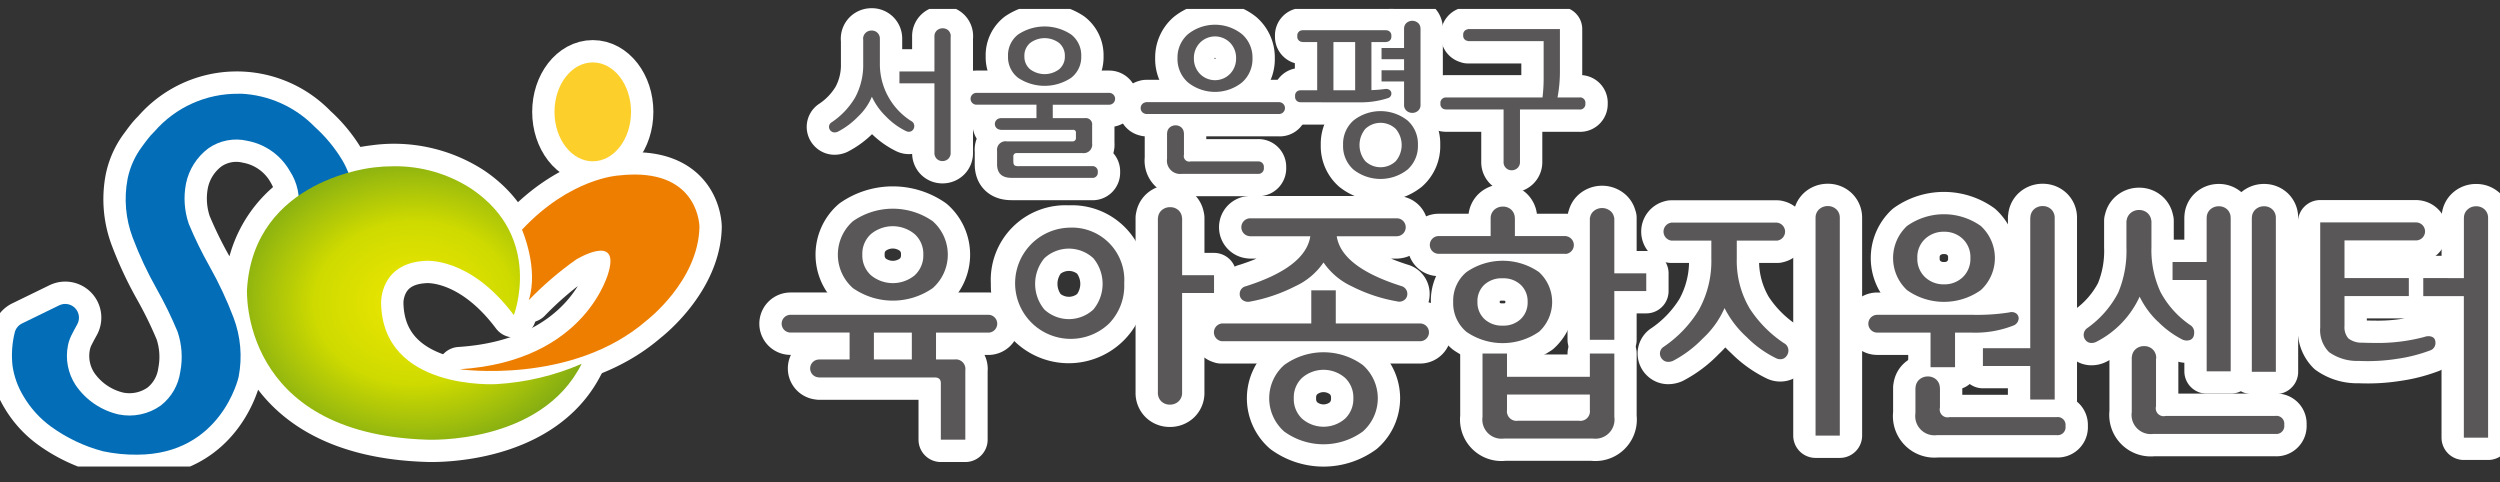
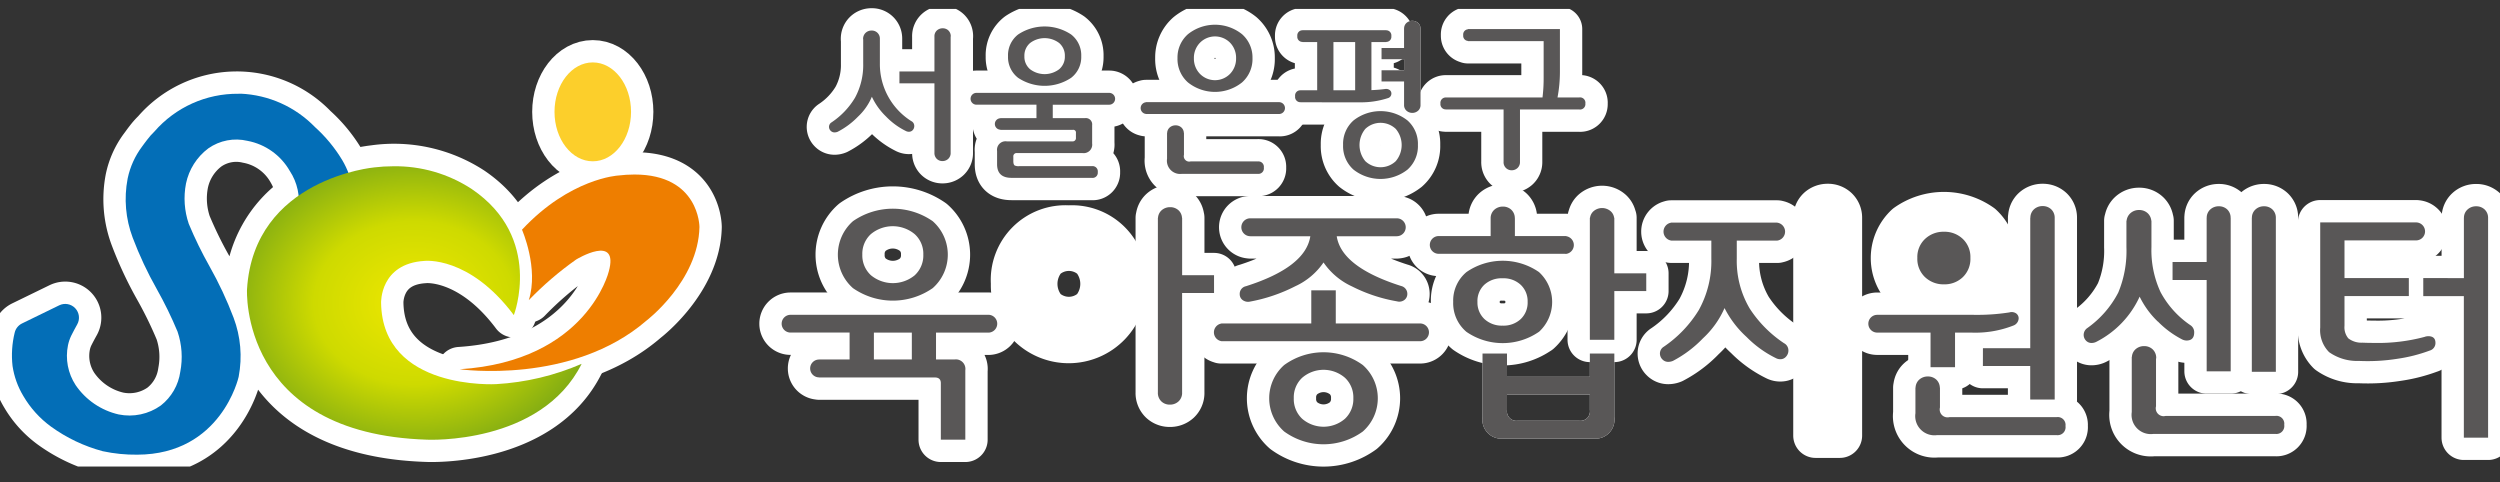
<svg xmlns="http://www.w3.org/2000/svg" width="280" height="54" viewBox="0 0 280 54">
  <rect x="0" y="0" width="280" height="54" fill="#333333" stroke="none" />
  <defs>
    <clipPath id="clip-path">
      <rect id="사각형_960" data-name="사각형 960" width="280" height="51.253" fill="none" />
    </clipPath>
    <clipPath id="clip-path-2">
      <path id="패스_428" data-name="패스 428" d="M27.879,17.845a12.292,12.292,0,0,0-9.42,4.235,7.487,7.487,0,0,0-.823.935c-.115.132-.453.613-.558.747a9.01,9.01,0,0,0-1.607,3.552.306.306,0,0,0-.011.056,12.192,12.192,0,0,0,.569,6.587,41.457,41.457,0,0,0,2.694,5.752,45.45,45.45,0,0,1,2.33,4.772,8.807,8.807,0,0,1,.308,4.5,5.818,5.818,0,0,1-2.172,3.772,6.049,6.049,0,0,1-4.735,1.007,8,8,0,0,1-4.811-3.278,5.977,5.977,0,0,1-.859-4.477,4.657,4.657,0,0,1,.366-1.073c.207-.41.431-.836.671-1.263A1.539,1.539,0,0,0,7.8,41.539L3.637,43.569a1.535,1.535,0,0,0-.827,1.046,10.644,10.644,0,0,0-.237,3.716,9.125,9.125,0,0,0,1.219,3.379,11.29,11.29,0,0,0,3.081,3.407,17.653,17.653,0,0,0,5.808,2.763,17.507,17.507,0,0,0,3.866.387c9.412-.027,11.342-8.69,11.342-8.69.006-.019.009-.038.013-.057a12.2,12.2,0,0,0-.57-6.588,41.876,41.876,0,0,0-2.692-5.751,44.8,44.8,0,0,1-2.329-4.767A8.781,8.781,0,0,1,22,27.9a6.586,6.586,0,0,1,2.5-3.939,5.448,5.448,0,0,1,4.4-.84,6.922,6.922,0,0,1,4.722,3.363,6.2,6.2,0,0,1,.948,4.392,4.668,4.668,0,0,1-.368,1.073c-.2.41-.431.838-.67,1.266a1.536,1.536,0,0,0,2.017,2.128l4.166-2.028a1.535,1.535,0,0,0,.828-1.048,9.986,9.986,0,0,0,.15-3.623,9.1,9.1,0,0,0-1.2-3.38,16.366,16.366,0,0,0-3.058-3.7,12.343,12.343,0,0,0-8.332-3.73c-.077,0-.153,0-.23,0" transform="translate(-2.5 -17.842)" fill="none" />
    </clipPath>
    <linearGradient id="linear-gradient" x1="-0.033" y1="1.033" x2="-0.019" y2="1.033" gradientUnits="objectBoundingBox">
      <stop offset="0" stop-color="#005198" />
      <stop offset="0.14" stop-color="#1172b4" />
      <stop offset="0.281" stop-color="#208dcb" />
      <stop offset="0.407" stop-color="#289ed9" />
      <stop offset="0.503" stop-color="#2ca4de" />
      <stop offset="0.638" stop-color="#289fdb" />
      <stop offset="0.774" stop-color="#1f93d2" />
      <stop offset="0.909" stop-color="#107fc3" />
      <stop offset="1" stop-color="#036eb7" />
    </linearGradient>
    <clipPath id="clip-path-3">
      <path id="패스_429" data-name="패스 429" d="M66.219,33.227s-13.5,1.213-14.26,13.654c0,0-.88,16.182,20.178,16.842,0,0,12.745.609,17.3-8.495A28.044,28.044,0,0,1,79.876,57.5s-12.744.758-12.9-9.1c0,0-.153-4.4,4.854-4.7,0,0,5.008-.606,10.014,6.07,0,0,3.338-8.649-4.7-14.11A15.6,15.6,0,0,0,68.323,33.1a17.737,17.737,0,0,0-2.1.126" transform="translate(-51.954 -33.101)" fill="none" />
    </clipPath>
    <radialGradient id="radial-gradient" cx="0.511" cy="0.49" r="0.548" gradientUnits="objectBoundingBox">
      <stop offset="0" stop-color="#f0e800" />
      <stop offset="0.533" stop-color="#ceda00" />
      <stop offset="1" stop-color="#80ab14" />
    </radialGradient>
    <clipPath id="clip-path-4">
      <path id="패스_430" data-name="패스 430" d="M114.457,34.947s-5.386.3-10.772,6.068c0,0,1.9,4.326.76,7.892a37.151,37.151,0,0,1,5.309-4.554s4.856-2.956,3.643,1.366c0,0-2.428,10.015-16.691,10.926,0,0,12.57,1.789,20.937-5.463,0,0,5.788-4.413,5.917-10.469,0,0,0-5.878-7.271-5.878a15.831,15.831,0,0,0-1.832.112" transform="translate(-96.707 -34.835)" fill="none" />
    </clipPath>
    <linearGradient id="linear-gradient-2" x1="-1.917" y1="1.385" x2="-1.897" y2="1.385" gradientUnits="objectBoundingBox">
      <stop offset="0" stop-color="#fff000" />
      <stop offset="1" stop-color="#ee7e00" />
    </linearGradient>
    <clipPath id="clip-path-5">
      <path id="패스_431" data-name="패스 431" d="M116.654,16.789c0,3.059,1.919,5.539,4.287,5.539s4.285-2.48,4.285-5.539-1.919-5.537-4.285-5.537-4.287,2.479-4.287,5.537" transform="translate(-116.654 -11.252)" fill="none" />
    </clipPath>
    <linearGradient id="linear-gradient-3" x1="-7.245" y1="4.087" x2="-7.183" y2="4.087" gradientUnits="objectBoundingBox">
      <stop offset="0" stop-color="#ee7e00" />
      <stop offset="1" stop-color="#fccf2b" />
    </linearGradient>
    <clipPath id="clip-path-6">
      <rect id="사각형_965" data-name="사각형 965" width="280" height="54" transform="translate(0 -1)" fill="none" />
    </clipPath>
  </defs>
  <g id="intro_logo" transform="translate(0 1)">
    <g id="그룹_37" data-name="그룹 37" transform="translate(0 0)">
      <g id="그룹_36" data-name="그룹 36" clip-path="url(#clip-path)">
        <path id="패스_354" data-name="패스 354" d="M43.854,41.264s-.153-4.4,4.854-4.7c0,0,5.007-.606,10.014,6.07,0,0,3.338-8.649-4.7-14.11a16.012,16.012,0,0,0-10.924-2.428,17.962,17.962,0,0,0-2.917.594,9.9,9.9,0,0,0-.678-1.417,16.37,16.37,0,0,0-3.058-3.7,12.154,12.154,0,0,0-17.982.507,7.527,7.527,0,0,0-.823.935c-.115.132-.454.613-.558.747a9.01,9.01,0,0,0-1.607,3.552.268.268,0,0,0-.011.055,12.193,12.193,0,0,0,.568,6.587,41.58,41.58,0,0,0,2.694,5.752,45.407,45.407,0,0,1,2.33,4.772,8.813,8.813,0,0,1,.307,4.5,5.821,5.821,0,0,1-2.171,3.772,6.051,6.051,0,0,1-4.735,1.008,8,8,0,0,1-4.812-3.279,5.978,5.978,0,0,1-.858-4.476,4.657,4.657,0,0,1,.365-1.073c.207-.41.432-.836.672-1.264A1.539,1.539,0,0,0,7.8,41.539L3.636,43.568a1.536,1.536,0,0,0-.827,1.046,10.657,10.657,0,0,0-.237,3.716,9.127,9.127,0,0,0,1.219,3.379,11.286,11.286,0,0,0,3.08,3.406,17.651,17.651,0,0,0,5.809,2.763,17.534,17.534,0,0,0,3.865.387c9.412-.027,11.342-8.69,11.342-8.69.006-.019.009-.038.014-.057a12.2,12.2,0,0,0-.571-6.588,41.911,41.911,0,0,0-2.692-5.751,44.8,44.8,0,0,1-2.329-4.766A8.781,8.781,0,0,1,22,27.9a6.579,6.579,0,0,1,2.5-3.939,5.445,5.445,0,0,1,4.4-.84,6.919,6.919,0,0,1,4.722,3.363,8.18,8.18,0,0,1,1.006,2.755,13.165,13.165,0,0,0-5.8,10.5s-.88,16.183,20.177,16.842c0,0,12.746.609,17.3-8.495a28.04,28.04,0,0,1-9.558,2.276s-12.744.758-12.9-9.1" transform="translate(-1.169 -8.343)" fill="#fff" />
        <path id="패스_355" data-name="패스 355" d="M43.854,41.264s-.153-4.4,4.854-4.7c0,0,5.007-.606,10.014,6.07,0,0,3.338-8.649-4.7-14.11a16.012,16.012,0,0,0-10.924-2.428,17.962,17.962,0,0,0-2.917.594,9.9,9.9,0,0,0-.678-1.417,16.37,16.37,0,0,0-3.058-3.7,12.154,12.154,0,0,0-17.982.507,7.527,7.527,0,0,0-.823.935c-.115.132-.454.613-.558.747a9.01,9.01,0,0,0-1.607,3.552.268.268,0,0,0-.011.055,12.193,12.193,0,0,0,.568,6.587,41.58,41.58,0,0,0,2.694,5.752,45.407,45.407,0,0,1,2.33,4.772,8.813,8.813,0,0,1,.307,4.5,5.821,5.821,0,0,1-2.171,3.772,6.051,6.051,0,0,1-4.735,1.008,8,8,0,0,1-4.812-3.279,5.978,5.978,0,0,1-.858-4.476,4.657,4.657,0,0,1,.365-1.073c.207-.41.432-.836.672-1.264A1.539,1.539,0,0,0,7.8,41.539L3.636,43.568a1.536,1.536,0,0,0-.827,1.046,10.657,10.657,0,0,0-.237,3.716,9.127,9.127,0,0,0,1.219,3.379,11.286,11.286,0,0,0,3.08,3.406,17.651,17.651,0,0,0,5.809,2.763,17.534,17.534,0,0,0,3.865.387c9.412-.027,11.342-8.69,11.342-8.69.006-.019.009-.038.014-.057a12.2,12.2,0,0,0-.571-6.588,41.911,41.911,0,0,0-2.692-5.751,44.8,44.8,0,0,1-2.329-4.766A8.781,8.781,0,0,1,22,27.9a6.579,6.579,0,0,1,2.5-3.939,5.445,5.445,0,0,1,4.4-.84,6.919,6.919,0,0,1,4.722,3.363,8.18,8.18,0,0,1,1.006,2.755,13.165,13.165,0,0,0-5.8,10.5s-.88,16.183,20.177,16.842c0,0,12.746.609,17.3-8.495a28.04,28.04,0,0,1-9.558,2.276S44.006,51.126,43.854,41.264Z" transform="translate(-1.169 -8.343)" fill="none" stroke="#fff" stroke-linecap="round" stroke-linejoin="round" stroke-width="5" />
        <path id="패스_356" data-name="패스 356" d="M114.457,34.947s-5.386.3-10.772,6.068c0,0,1.9,4.326.76,7.892a37.151,37.151,0,0,1,5.309-4.554s4.856-2.956,3.643,1.366c0,0-2.428,10.015-16.691,10.926,0,0,12.57,1.789,20.937-5.463,0,0,5.788-4.413,5.917-10.469,0,0,0-6.828-9.1-5.766" transform="translate(-45.221 -16.289)" fill="#fff" />
        <path id="패스_357" data-name="패스 357" d="M114.457,34.947s-5.386.3-10.772,6.068c0,0,1.9,4.326.76,7.892a37.151,37.151,0,0,1,5.309-4.554s4.856-2.956,3.643,1.366c0,0-2.428,10.015-16.691,10.926,0,0,12.57,1.789,20.937-5.463,0,0,5.788-4.413,5.917-10.469C123.561,40.713,123.561,33.885,114.457,34.947Z" transform="translate(-45.221 -16.289)" fill="none" stroke="#fff" stroke-linecap="round" stroke-linejoin="round" stroke-width="5" />
        <path id="패스_358" data-name="패스 358" d="M120.94,22.328c2.366,0,4.286-2.48,4.286-5.539s-1.92-5.537-4.286-5.537-4.287,2.479-4.287,5.537,1.919,5.539,4.287,5.539" transform="translate(-54.548 -5.262)" fill="#fff" />
        <path id="패스_359" data-name="패스 359" d="M120.94,22.328c2.366,0,4.286-2.48,4.286-5.539s-1.92-5.537-4.286-5.537-4.287,2.479-4.287,5.537S118.572,22.328,120.94,22.328Z" transform="translate(-54.548 -5.262)" fill="none" stroke="#fff" stroke-linecap="round" stroke-linejoin="round" stroke-width="5" />
        <path id="패스_360" data-name="패스 360" d="M187.7,64.35H165.455v0a.994.994,0,0,0,0,1.988v0h6.616v3.012h-3.235v0c-.021,0-.038,0-.059,0h-.123v.007a1,1,0,0,0,0,2v.011h12.964q.672,0,.672.645v6.324h2.742V70.563a1.069,1.069,0,0,0-1.21-1.211h-2.072V66.341H187.7a1,1,0,0,0,0-1.991m-8.659,5h-4.25V66.341h4.25Z" transform="translate(-76.916 -30.091)" fill="#fff" />
        <path id="패스_361" data-name="패스 361" d="M187.7,64.35H165.455v0a.994.994,0,0,0,0,1.988v0h6.616v3.012h-3.235v0c-.021,0-.038,0-.059,0h-.123v.007a1,1,0,0,0,0,2v.011h12.964q.672,0,.672.645v6.324h2.742V70.563a1.069,1.069,0,0,0-1.21-1.211h-2.072V66.341H187.7a1,1,0,0,0,0-1.991Zm-8.659,5h-4.25V66.341h4.25Z" transform="translate(-76.916 -30.091)" fill="none" stroke="#fff" stroke-linecap="round" stroke-linejoin="round" stroke-width="5" />
        <path id="패스_362" data-name="패스 362" d="M186.88,43.424a7.826,7.826,0,0,0-8.928,0,5,5,0,0,0,0,7.5,7.824,7.824,0,0,0,8.928,0,5,5,0,0,0,0-7.5m-2,6.051a3.857,3.857,0,0,1-4.923,0A3.013,3.013,0,0,1,179,47.161a2.983,2.983,0,0,1,.954-2.286,3.838,3.838,0,0,1,4.909,0,2.963,2.963,0,0,1,.968,2.286,3.016,3.016,0,0,1-.955,2.314" transform="translate(-82.42 -19.652)" fill="#fff" />
        <path id="패스_363" data-name="패스 363" d="M186.88,43.424a7.826,7.826,0,0,0-8.928,0,5,5,0,0,0,0,7.5,7.824,7.824,0,0,0,8.928,0,5,5,0,0,0,0-7.5Zm-2,6.051a3.857,3.857,0,0,1-4.923,0A3.013,3.013,0,0,1,179,47.161a2.983,2.983,0,0,1,.954-2.286,3.838,3.838,0,0,1,4.909,0,2.963,2.963,0,0,1,.968,2.286A3.016,3.016,0,0,1,184.877,49.475Z" transform="translate(-82.42 -19.652)" fill="none" stroke="#fff" stroke-linecap="round" stroke-linejoin="round" stroke-width="5" />
        <path id="패스_364" data-name="패스 364" d="M219.378,46.017a5.862,5.862,0,0,0-6.23,6.237,6.222,6.222,0,1,0,12.436,0,5.862,5.862,0,0,0-6.206-6.237m2.751,9.166a4.038,4.038,0,0,1-5.487,0,4.5,4.5,0,0,1,0-5.743,4.033,4.033,0,0,1,5.487,0,4.5,4.5,0,0,1,0,5.743" transform="translate(-99.671 -21.518)" fill="#fff" />
        <path id="패스_365" data-name="패스 365" d="M219.378,46.017a5.862,5.862,0,0,0-6.23,6.237,6.222,6.222,0,1,0,12.436,0,5.862,5.862,0,0,0-6.206-6.237Zm2.751,9.166a4.038,4.038,0,0,1-5.487,0,4.5,4.5,0,0,1,0-5.743,4.033,4.033,0,0,1,5.487,0,4.5,4.5,0,0,1,0,5.743Z" transform="translate(-99.671 -21.518)" fill="none" stroke="#fff" stroke-linecap="round" stroke-linejoin="round" stroke-width="5" />
        <path id="패스_366" data-name="패스 366" d="M249.873,49.325H246.3V42.9h-.014a1.244,1.244,0,0,0-.376-.833,1.35,1.35,0,0,0-.956-.362,1.4,1.4,0,0,0-.967.362,1.232,1.232,0,0,0-.389.833h-.014V62.449a1.312,1.312,0,0,0,.39,1.009,1.345,1.345,0,0,0,.955.362,1.4,1.4,0,0,0,.968-.362,1.293,1.293,0,0,0,.4-1.009V51.315h3.577Z" transform="translate(-113.901 -19.501)" fill="#fff" />
        <path id="패스_367" data-name="패스 367" d="M249.873,49.325H246.3V42.9h-.014a1.244,1.244,0,0,0-.376-.833,1.35,1.35,0,0,0-.956-.362,1.4,1.4,0,0,0-.967.362,1.232,1.232,0,0,0-.389.833h-.014V62.449a1.312,1.312,0,0,0,.39,1.009,1.345,1.345,0,0,0,.955.362,1.4,1.4,0,0,0,.968-.362,1.293,1.293,0,0,0,.4-1.009V51.315h3.577Z" transform="translate(-113.901 -19.501)" fill="none" stroke="#fff" stroke-linecap="round" stroke-linejoin="round" stroke-width="5" />
        <path id="패스_368" data-name="패스 368" d="M261.127,53.2a1.027,1.027,0,0,0,.834.175,18.47,18.47,0,0,0,5.068-1.722,7.7,7.7,0,0,0,3.161-2.662,7.82,7.82,0,0,0,3.2,2.689,17.793,17.793,0,0,0,5.031,1.667.936.936,0,0,0,.834-.161.84.84,0,0,0,.321-.673.9.9,0,0,0-.7-.887q-6.671-2.124-7.208-5.567h6.725v-.007a1,1,0,0,0,0-2.006v0H261.988v0a1,1,0,0,0,0,2.006v.007h6.723q-.538,3.469-7.208,5.593a.871.871,0,0,0-.7.888.8.8,0,0,0,.323.659" transform="translate(-121.955 -20.596)" fill="#fff" />
        <path id="패스_369" data-name="패스 369" d="M261.127,53.2a1.027,1.027,0,0,0,.834.175,18.47,18.47,0,0,0,5.068-1.722,7.7,7.7,0,0,0,3.161-2.662,7.82,7.82,0,0,0,3.2,2.689,17.793,17.793,0,0,0,5.031,1.667.936.936,0,0,0,.834-.161.84.84,0,0,0,.321-.673.9.9,0,0,0-.7-.887q-6.671-2.124-7.208-5.567h6.725v-.007a1,1,0,0,0,0-2.006v0H261.988v0a1,1,0,0,0,0,2.006v.007h6.723q-.538,3.469-7.208,5.593a.871.871,0,0,0-.7.888A.8.8,0,0,0,261.127,53.2Z" transform="translate(-121.955 -20.596)" fill="none" stroke="#fff" stroke-linecap="round" stroke-linejoin="round" stroke-width="5" />
        <path id="패스_370" data-name="패스 370" d="M277.493,73.659a7.492,7.492,0,0,0-8.8,0,4.966,4.966,0,0,0,0,7.449,7.492,7.492,0,0,0,8.8,0,4.966,4.966,0,0,0,0-7.449m-2,6.023a3.669,3.669,0,0,1-4.787,0,3.03,3.03,0,0,1-.941-2.312,3,3,0,0,1,.941-2.286,3.669,3.669,0,0,1,4.787,0,3,3,0,0,1,.943,2.286,3.03,3.03,0,0,1-.943,2.312" transform="translate(-124.861 -33.777)" fill="#fff" />
        <path id="패스_371" data-name="패스 371" d="M277.493,73.659a7.492,7.492,0,0,0-8.8,0,4.966,4.966,0,0,0,0,7.449,7.492,7.492,0,0,0,8.8,0,4.966,4.966,0,0,0,0-7.449Zm-2,6.023a3.669,3.669,0,0,1-4.787,0,3.03,3.03,0,0,1-.941-2.312,3,3,0,0,1,.941-2.286,3.669,3.669,0,0,1,4.787,0,3,3,0,0,1,.943,2.286A3.03,3.03,0,0,1,275.488,79.683Z" transform="translate(-124.861 -33.777)" fill="none" stroke="#fff" stroke-linecap="round" stroke-linejoin="round" stroke-width="5" />
        <path id="패스_372" data-name="패스 372" d="M278.427,62.912h-9.411V59.2h-2.743v3.712H256.187v.011a1,1,0,0,0,0,1.967V64.9h22.24a.995.995,0,1,0,0-1.989" transform="translate(-119.409 -27.683)" fill="#fff" />
        <path id="패스_373" data-name="패스 373" d="M278.427,62.912h-9.411V59.2h-2.743v3.712H256.187v.011a1,1,0,0,0,0,1.967V64.9h22.24a.995.995,0,1,0,0-1.989Z" transform="translate(-119.409 -27.683)" fill="none" stroke="#fff" stroke-linecap="round" stroke-linejoin="round" stroke-width="5" />
        <path id="패스_374" data-name="패스 374" d="M337.2,42.984h-.021a1.183,1.183,0,0,0-.381-.731,1.468,1.468,0,0,0-1.936,0,1.191,1.191,0,0,0-.382.731h-.021v13.66H337.2V51.186h3.577V49.2H337.2Z" transform="translate(-156.396 -19.588)" fill="#fff" />
        <path id="패스_375" data-name="패스 375" d="M337.2,42.984h-.021a1.183,1.183,0,0,0-.381-.731,1.468,1.468,0,0,0-1.936,0,1.191,1.191,0,0,0-.382.731h-.021v13.66H337.2V51.186h3.577V49.2H337.2Z" transform="translate(-156.396 -19.588)" fill="none" stroke="#fff" stroke-linecap="round" stroke-linejoin="round" stroke-width="5" />
        <path id="패스_376" data-name="패스 376" d="M315.314,60.947a4.53,4.53,0,0,0,0-6.7,7.137,7.137,0,0,0-8.11,0,4.155,4.155,0,0,0-1.492,3.334,4.2,4.2,0,0,0,1.479,3.361,7.156,7.156,0,0,0,8.123,0m-6.886-3.361a2.507,2.507,0,0,1,.767-1.909,2.864,2.864,0,0,1,2.057-.725,2.807,2.807,0,0,1,2.031.738,2.522,2.522,0,0,1,.766,1.9,2.55,2.55,0,0,1-.766,1.924,2.8,2.8,0,0,1-2.031.739,2.85,2.85,0,0,1-2.045-.739,2.532,2.532,0,0,1-.778-1.924" transform="translate(-142.954 -24.778)" fill="#fff" />
        <path id="패스_377" data-name="패스 377" d="M315.314,60.947a4.53,4.53,0,0,0,0-6.7,7.137,7.137,0,0,0-8.11,0,4.155,4.155,0,0,0-1.492,3.334,4.2,4.2,0,0,0,1.479,3.361,7.156,7.156,0,0,0,8.123,0Zm-6.886-3.361a2.507,2.507,0,0,1,.767-1.909,2.864,2.864,0,0,1,2.057-.725,2.807,2.807,0,0,1,2.031.738,2.522,2.522,0,0,1,.766,1.9,2.55,2.55,0,0,1-.766,1.924,2.8,2.8,0,0,1-2.031.739,2.85,2.85,0,0,1-2.045-.739A2.532,2.532,0,0,1,308.428,57.586Z" transform="translate(-142.954 -24.778)" fill="none" stroke="#fff" stroke-linecap="round" stroke-linejoin="round" stroke-width="5" />
        <path id="패스_378" data-name="패스 378" d="M323.9,75.095h-9.28V72.487h-2.742v7.1a2.14,2.14,0,0,0,2.42,2.422h9.924a2.14,2.14,0,0,0,2.42-2.422v-7.1H323.9Zm0,3.712a1.07,1.07,0,0,1-1.211,1.21h-6.858a1.07,1.07,0,0,1-1.211-1.21V77.086h9.28Z" transform="translate(-145.836 -33.896)" fill="#fff" />
-         <path id="패스_379" data-name="패스 379" d="M323.9,75.095h-9.28V72.487h-2.742v7.1a2.14,2.14,0,0,0,2.42,2.422h9.924a2.14,2.14,0,0,0,2.42-2.422v-7.1H323.9Zm0,3.712a1.07,1.07,0,0,1-1.211,1.21h-6.858a1.07,1.07,0,0,1-1.211-1.21V77.086h9.28Z" transform="translate(-145.836 -33.896)" fill="none" stroke="#fff" stroke-linecap="round" stroke-linejoin="round" stroke-width="5" />
        <path id="패스_380" data-name="패스 380" d="M384.264,41.837a1.348,1.348,0,0,0-.954-.362,1.4,1.4,0,0,0-.968.362,1.269,1.269,0,0,0-.4.954h0V67.179h2.716V42.791h0a1.29,1.29,0,0,0-.387-.954" transform="translate(-178.6 -19.394)" fill="#fff" />
        <path id="패스_381" data-name="패스 381" d="M384.264,41.837a1.348,1.348,0,0,0-.954-.362,1.4,1.4,0,0,0-.968.362,1.269,1.269,0,0,0-.4.954h0V67.179h2.716V42.791h0A1.29,1.29,0,0,0,384.264,41.837Z" transform="translate(-178.6 -19.394)" fill="none" stroke="#fff" stroke-linecap="round" stroke-linejoin="round" stroke-width="5" />
        <path id="패스_382" data-name="패스 382" d="M363.135,58.481a13.474,13.474,0,0,1-3.873-3.9,10.471,10.471,0,0,1-1.451-5.593V46.972h4.4v0c.02,0,.036,0,.055,0h.078v-.005a1.012,1.012,0,0,0,0-2.006v-.007h-.113l-.02,0v0H350.6v0l-.019,0h-.129v.008a1.014,1.014,0,0,0,0,2v.006h.082c.022,0,.043,0,.066,0v0h4.362v2.017a11.307,11.307,0,0,1-1.4,5.755,13.43,13.43,0,0,1-3.926,4.115.882.882,0,0,0-.431.753.921.921,0,0,0,.269.658.889.889,0,0,0,.671.283,1.379,1.379,0,0,0,.514-.108,13.008,13.008,0,0,0,3.361-2.527,10.144,10.144,0,0,0,2.42-3.389,11.229,11.229,0,0,0,2.474,3.241,12.072,12.072,0,0,0,3.308,2.379,1.011,1.011,0,0,0,.459.109.825.825,0,0,0,.658-.3,1,1,0,0,0,.256-.671.917.917,0,0,0-.457-.807" transform="translate(-163.292 -21.021)" fill="#fff" />
        <path id="패스_383" data-name="패스 383" d="M363.135,58.481a13.474,13.474,0,0,1-3.873-3.9,10.471,10.471,0,0,1-1.451-5.593V46.972h4.4v0c.02,0,.036,0,.055,0h.078v-.005a1.012,1.012,0,0,0,0-2.006v-.007h-.113l-.02,0v0H350.6v0l-.019,0h-.129v.008a1.014,1.014,0,0,0,0,2v.006h.082c.022,0,.043,0,.066,0v0h4.362v2.017a11.307,11.307,0,0,1-1.4,5.755,13.43,13.43,0,0,1-3.926,4.115.882.882,0,0,0-.431.753.921.921,0,0,0,.269.658.889.889,0,0,0,.671.283,1.379,1.379,0,0,0,.514-.108,13.008,13.008,0,0,0,3.361-2.527,10.144,10.144,0,0,0,2.42-3.389,11.229,11.229,0,0,0,2.474,3.241,12.072,12.072,0,0,0,3.308,2.379,1.011,1.011,0,0,0,.459.109.825.825,0,0,0,.658-.3,1,1,0,0,0,.256-.671A.917.917,0,0,0,363.135,58.481Z" transform="translate(-163.292 -21.021)" fill="none" stroke="#fff" stroke-linecap="round" stroke-linejoin="round" stroke-width="5" />
        <path id="패스_384" data-name="패스 384" d="M400.024,66.076v3.872h2.743V66.076h1.827a11.63,11.63,0,0,0,4.68-.78.9.9,0,0,0,.619-.807.677.677,0,0,0-.283-.564.9.9,0,0,0-.766-.108,23.377,23.377,0,0,1-3.98.269h-10.8v0a.995.995,0,0,0-.023,1.99v0Z" transform="translate(-183.803 -29.825)" fill="#fff" />
        <path id="패스_385" data-name="패스 385" d="M400.024,66.076v3.872h2.743V66.076h1.827a11.63,11.63,0,0,0,4.68-.78.9.9,0,0,0,.619-.807.677.677,0,0,0-.283-.564.9.9,0,0,0-.766-.108,23.377,23.377,0,0,1-3.98.269h-10.8v0a.995.995,0,0,0-.023,1.99v0Z" transform="translate(-183.803 -29.825)" fill="none" stroke="#fff" stroke-linecap="round" stroke-linejoin="round" stroke-width="5" />
        <path id="패스_386" data-name="패스 386" d="M417.147,59.383h5.3v3.761h2.742V42.855h0c0-.009,0-.017,0-.026v-.038h0a1.292,1.292,0,0,0-.387-.95,1.359,1.359,0,0,0-.961-.366,1.41,1.41,0,0,0-.976.366,1.271,1.271,0,0,0-.4.95h-.014v14.6h-5.3Z" transform="translate(-195.063 -19.394)" fill="#fff" />
        <path id="패스_387" data-name="패스 387" d="M417.147,59.383h5.3v3.761h2.742V42.855h0c0-.009,0-.017,0-.026v-.038h0a1.292,1.292,0,0,0-.387-.95,1.359,1.359,0,0,0-.961-.366,1.41,1.41,0,0,0-.976.366,1.271,1.271,0,0,0-.4.95h-.014v14.6h-5.3Z" transform="translate(-195.063 -19.394)" fill="none" stroke="#fff" stroke-linecap="round" stroke-linejoin="round" stroke-width="5" />
        <path id="패스_388" data-name="패스 388" d="M418.766,81.875h-12A.88.88,0,0,1,405.7,80.8V78.573h-.013a1.283,1.283,0,0,0-.381-.887,1.366,1.366,0,0,0-.963-.365,1.409,1.409,0,0,0-.975.365,1.261,1.261,0,0,0-.4.887h-.015v2.87a2.151,2.151,0,0,0,2.421,2.447h13.393a.89.89,0,0,0,.993-1.022.877.877,0,0,0-.993-.994" transform="translate(-188.425 -36.156)" fill="#fff" />
        <path id="패스_389" data-name="패스 389" d="M418.766,81.875h-12A.88.88,0,0,1,405.7,80.8V78.573h-.013a1.283,1.283,0,0,0-.381-.887,1.366,1.366,0,0,0-.963-.365,1.409,1.409,0,0,0-.975.365,1.261,1.261,0,0,0-.4.887h-.015v2.87a2.151,2.151,0,0,0,2.421,2.447h13.393a.89.89,0,0,0,.993-1.022A.877.877,0,0,0,418.766,81.875Z" transform="translate(-188.425 -36.156)" fill="none" stroke="#fff" stroke-linecap="round" stroke-linejoin="round" stroke-width="5" />
        <path id="패스_390" data-name="패스 390" d="M399.813,51.687a7.148,7.148,0,0,0,8.269,0,4.882,4.882,0,0,0,0-7.18,7.15,7.15,0,0,0-8.269,0,4.911,4.911,0,0,0,0,7.18m2.017-5.728a2.993,2.993,0,0,1,2.124-.807,2.949,2.949,0,0,1,2.111.807,2.8,2.8,0,0,1,.848,2.125,2.832,2.832,0,0,1-.848,2.151,2.942,2.942,0,0,1-2.111.807,2.986,2.986,0,0,1-2.124-.807,2.81,2.81,0,0,1-.86-2.151,2.779,2.779,0,0,1,.86-2.125" transform="translate(-186.228 -20.196)" fill="#fff" />
        <path id="패스_391" data-name="패스 391" d="M399.813,51.687a7.148,7.148,0,0,0,8.269,0,4.882,4.882,0,0,0,0-7.18,7.15,7.15,0,0,0-8.269,0,4.911,4.911,0,0,0,0,7.18Zm2.017-5.728a2.993,2.993,0,0,1,2.124-.807,2.949,2.949,0,0,1,2.111.807,2.8,2.8,0,0,1,.848,2.125,2.832,2.832,0,0,1-.848,2.151,2.942,2.942,0,0,1-2.111.807,2.986,2.986,0,0,1-2.124-.807,2.81,2.81,0,0,1-.86-2.151A2.779,2.779,0,0,1,401.83,45.959Z" transform="translate(-186.228 -20.196)" fill="none" stroke="#fff" stroke-linecap="round" stroke-linejoin="round" stroke-width="5" />
        <path id="패스_392" data-name="패스 392" d="M464.547,78.755H452.257a.88.88,0,0,1-1.075-1.076V72.319h.021a1.316,1.316,0,0,0-.393-1.017,1.358,1.358,0,0,0-.96-.365,1.41,1.41,0,0,0-.976.365,1.238,1.238,0,0,0-.392.837h-.017v6.185a2.151,2.151,0,0,0,2.42,2.447h13.663a.891.891,0,0,0,.994-1.022.878.878,0,0,0-.994-.994" transform="translate(-209.708 -33.171)" fill="#fff" />
        <path id="패스_393" data-name="패스 393" d="M464.547,78.755H452.257a.88.88,0,0,1-1.075-1.076V72.319h.021a1.316,1.316,0,0,0-.393-1.017,1.358,1.358,0,0,0-.96-.365,1.41,1.41,0,0,0-.976.365,1.238,1.238,0,0,0-.392.837h-.017v6.185a2.151,2.151,0,0,0,2.42,2.447h13.663a.891.891,0,0,0,.994-1.022A.878.878,0,0,0,464.547,78.755Z" transform="translate(-209.708 -33.171)" fill="none" stroke="#fff" stroke-linecap="round" stroke-linejoin="round" stroke-width="5" />
        <path id="패스_394" data-name="패스 394" d="M476.413,42.81h0a1.269,1.269,0,0,0-.382-.936,1.33,1.33,0,0,0-.943-.358,1.378,1.378,0,0,0-.957.358,1.241,1.241,0,0,0-.4.936h-.009V60.051h2.691Z" transform="translate(-221.518 -19.413)" fill="#fff" />
        <path id="패스_395" data-name="패스 395" d="M476.413,42.81h0a1.269,1.269,0,0,0-.382-.936,1.33,1.33,0,0,0-.943-.358,1.378,1.378,0,0,0-.957.358,1.241,1.241,0,0,0-.4.936h-.009V60.051h2.691Z" transform="translate(-221.518 -19.413)" fill="none" stroke="#fff" stroke-linecap="round" stroke-linejoin="round" stroke-width="5" />
        <path id="패스_396" data-name="패스 396" d="M446.672,54.79a10.6,10.6,0,0,0,2.689,1.99,1.141,1.141,0,0,0,.511.135q.861,0,.861-.914a.931.931,0,0,0-.43-.807,10.433,10.433,0,0,1-3.337-3.7,11.154,11.154,0,0,1-1.021-5.043V43.74h0c0-.021,0-.039,0-.06V43.5h-.015a1.313,1.313,0,0,0-.382-.82,1.373,1.373,0,0,0-.985-.383,1.414,1.414,0,0,0-1,.383,1.291,1.291,0,0,0-.4.82h-.02v2.958a12.127,12.127,0,0,1-.913,5.083,11.149,11.149,0,0,1-3.471,3.98.922.922,0,0,0-.149,1.4.838.838,0,0,0,.633.268,1.172,1.172,0,0,0,.538-.134,10.641,10.641,0,0,0,4.842-5.055,9.752,9.752,0,0,0,2.044,2.8" transform="translate(-204.983 -19.776)" fill="#fff" />
        <path id="패스_397" data-name="패스 397" d="M446.672,54.79a10.6,10.6,0,0,0,2.689,1.99,1.141,1.141,0,0,0,.511.135q.861,0,.861-.914a.931.931,0,0,0-.43-.807,10.433,10.433,0,0,1-3.337-3.7,11.154,11.154,0,0,1-1.021-5.043V43.74h0c0-.021,0-.039,0-.06V43.5h-.015a1.313,1.313,0,0,0-.382-.82,1.373,1.373,0,0,0-.985-.383,1.414,1.414,0,0,0-1,.383,1.291,1.291,0,0,0-.4.82h-.02v2.958a12.127,12.127,0,0,1-.913,5.083,11.149,11.149,0,0,1-3.471,3.98.922.922,0,0,0-.149,1.4.838.838,0,0,0,.633.268,1.172,1.172,0,0,0,.538-.134,10.641,10.641,0,0,0,4.842-5.055A9.752,9.752,0,0,0,446.672,54.79Z" transform="translate(-204.983 -19.776)" fill="none" stroke="#fff" stroke-linecap="round" stroke-linejoin="round" stroke-width="5" />
        <path id="패스_398" data-name="패스 398" d="M460.871,60h2.69V42.811h-.006a1.272,1.272,0,0,0-.38-.936,1.337,1.337,0,0,0-.945-.358,1.378,1.378,0,0,0-.956.358,1.238,1.238,0,0,0-.4.936h-.006v4.947h-3.819v2.018h3.819Z" transform="translate(-213.723 -19.414)" fill="#fff" />
        <path id="패스_399" data-name="패스 399" d="M460.871,60h2.69V42.811h-.006a1.272,1.272,0,0,0-.38-.936,1.337,1.337,0,0,0-.945-.358,1.378,1.378,0,0,0-.956.358,1.238,1.238,0,0,0-.4.936h-.006v4.947h-3.819v2.018h3.819Z" transform="translate(-213.723 -19.414)" fill="none" stroke="#fff" stroke-linecap="round" stroke-linejoin="round" stroke-width="5" />
        <path id="패스_400" data-name="패스 400" d="M500.221,57.653a1.238,1.238,0,0,0-.431.081,20.282,20.282,0,0,1-5.729.671q-.619,0-1.209-.026a2.424,2.424,0,0,1-1.589-.483,1.931,1.931,0,0,1-.43-1.4V53.162h7.206V51.146h-7.206V46.924h8v0a1.007,1.007,0,0,0,.031-2.014v-.005h-10.75v11.78a3.489,3.489,0,0,0,.995,2.755,5.438,5.438,0,0,0,3.335.982,21.207,21.207,0,0,0,4.33-.242,17.411,17.411,0,0,0,3.6-.915.873.873,0,0,0,.647-.861c0-.5-.27-.752-.808-.752" transform="translate(-228.25 -20.999)" fill="#fff" />
        <path id="패스_401" data-name="패스 401" d="M500.221,57.653a1.238,1.238,0,0,0-.431.081,20.282,20.282,0,0,1-5.729.671q-.619,0-1.209-.026a2.424,2.424,0,0,1-1.589-.483,1.931,1.931,0,0,1-.43-1.4V53.162h7.206V51.146h-7.206V46.924h8v0a1.007,1.007,0,0,0,.031-2.014v-.005h-10.75v11.78a3.489,3.489,0,0,0,.995,2.755,5.438,5.438,0,0,0,3.335.982,21.207,21.207,0,0,0,4.33-.242,17.411,17.411,0,0,0,3.6-.915.873.873,0,0,0,.647-.861C501.029,57.905,500.758,57.653,500.221,57.653Z" transform="translate(-228.25 -20.999)" fill="none" stroke="#fff" stroke-linecap="round" stroke-linejoin="round" stroke-width="5" />
        <path id="패스_402" data-name="패스 402" d="M315.951,46.882c.021,0,.038,0,.058,0h.07v0a1,1,0,0,0,0-1.976V44.89h-5.756V42.9h-.007a1.292,1.292,0,0,0-.385-.949,1.348,1.348,0,0,0-.955-.364,1.4,1.4,0,0,0-.968.364,1.273,1.273,0,0,0-.4.949h0v.028c0,.011,0,.02,0,.031h0V44.89h-5.889v0a.994.994,0,0,0,0,1.983h.013c.02,0,.037,0,.059,0v0h14.162Z" transform="translate(-140.655 -19.449)" fill="#fff" />
        <path id="패스_403" data-name="패스 403" d="M315.951,46.882c.021,0,.038,0,.058,0h.07v0a1,1,0,0,0,0-1.976V44.89h-5.756V42.9h-.007a1.292,1.292,0,0,0-.385-.949,1.348,1.348,0,0,0-.955-.364,1.4,1.4,0,0,0-.968.364,1.273,1.273,0,0,0-.4.949h0v.028c0,.011,0,.02,0,.031h0V44.89h-5.889v0a.994.994,0,0,0,0,1.983h.013c.02,0,.037,0,.059,0v0h14.162Z" transform="translate(-140.655 -19.449)" fill="none" stroke="#fff" stroke-linecap="round" stroke-linejoin="round" stroke-width="5" />
        <path id="패스_404" data-name="패스 404" d="M517.051,42.849v-.037h0a1.267,1.267,0,0,0-.383-.931,1.349,1.349,0,0,0-.956-.361,1.389,1.389,0,0,0-.966.361,1.235,1.235,0,0,0-.4.931h-.006v6.75H509.79v2.017h4.545V67.431h2.716V42.882h0c0-.012,0-.022,0-.033" transform="translate(-238.384 -19.415)" fill="#fff" />
        <path id="패스_405" data-name="패스 405" d="M517.051,42.849v-.037h0a1.267,1.267,0,0,0-.383-.931,1.349,1.349,0,0,0-.956-.361,1.389,1.389,0,0,0-.966.361,1.235,1.235,0,0,0-.4.931h-.006v6.75H509.79v2.017h4.545V67.431h2.716V42.882h0C517.053,42.871,517.051,42.861,517.051,42.849Z" transform="translate(-238.384 -19.415)" fill="none" stroke="#fff" stroke-linecap="round" stroke-linejoin="round" stroke-width="5" />
        <path id="패스_406" data-name="패스 406" d="M175.022,15.961a.925.925,0,0,0,.342-.072,8.728,8.728,0,0,0,2.275-1.693,6.478,6.478,0,0,0,1.555-2.231,7.447,7.447,0,0,0,1.584,2.213,7.939,7.939,0,0,0,2.248,1.639.76.76,0,0,0,.306.072.574.574,0,0,0,.441-.187.659.659,0,0,0,.17-.457.609.609,0,0,0-.305-.537,7.544,7.544,0,0,1-3.543-6.45v-2.8h0a.894.894,0,0,0-.927-.911.95.95,0,0,0-.67.257.926.926,0,0,0-.281.717h.013V8.256a7.653,7.653,0,0,1-.917,3.816,8.62,8.62,0,0,1-2.626,2.76.588.588,0,0,0-.287.5.612.612,0,0,0,.179.438.593.593,0,0,0,.45.189" transform="translate(-81.548 -2.128)" fill="#fff" />
        <path id="패스_407" data-name="패스 407" d="M175.022,15.961a.925.925,0,0,0,.342-.072,8.728,8.728,0,0,0,2.275-1.693,6.478,6.478,0,0,0,1.555-2.231,7.447,7.447,0,0,0,1.584,2.213,7.939,7.939,0,0,0,2.248,1.639.76.76,0,0,0,.306.072.574.574,0,0,0,.441-.187.659.659,0,0,0,.17-.457.609.609,0,0,0-.305-.537,7.544,7.544,0,0,1-3.543-6.45v-2.8h0a.894.894,0,0,0-.927-.911.95.95,0,0,0-.67.257.926.926,0,0,0-.281.717h.013V8.256a7.653,7.653,0,0,1-.917,3.816,8.62,8.62,0,0,1-2.626,2.76.588.588,0,0,0-.287.5.612.612,0,0,0,.179.438A.593.593,0,0,0,175.022,15.961Z" transform="translate(-81.548 -2.128)" fill="none" stroke="#fff" stroke-linecap="round" stroke-linejoin="round" stroke-width="5" />
        <path id="패스_408" data-name="패스 408" d="M218.411,26.529a.588.588,0,0,0-.665-.663H209.6a1.039,1.039,0,0,1-.486-.071c-.107-.071-.161-.233-.161-.483v-.5a.365.365,0,0,1,.414-.412H216.7a.953.953,0,0,0,1.08-1.076V21.281a.707.707,0,0,0-.81-.789h-3.6V18.986h6.294a.663.663,0,1,0,0-1.325H204.8a.662.662,0,0,0,0,1.323h6.744v1.506H207.5v.014a.641.641,0,0,0,0,1.281V21.8h.093l.013,0v0h8.015a.3.3,0,0,1,.341.341v.538a.365.365,0,0,1-.414.412h-7.337a.952.952,0,0,0-1.08,1.075v1.487q0,1.524,1.618,1.524h8.994a.58.58,0,0,0,.665-.646" transform="translate(-95.46 -8.258)" fill="#fff" />
        <path id="패스_409" data-name="패스 409" d="M218.411,26.529a.588.588,0,0,0-.665-.663H209.6a1.039,1.039,0,0,1-.486-.071c-.107-.071-.161-.233-.161-.483v-.5a.365.365,0,0,1,.414-.412H216.7a.953.953,0,0,0,1.08-1.076V21.281a.707.707,0,0,0-.81-.789h-3.6V18.986h6.294a.663.663,0,1,0,0-1.325H204.8a.662.662,0,0,0,0,1.323h6.744v1.506H207.5v.014a.641.641,0,0,0,0,1.281V21.8h.093l.013,0v0h8.015a.3.3,0,0,1,.341.341v.538a.365.365,0,0,1-.414.412h-7.337a.952.952,0,0,0-1.08,1.075v1.487q0,1.524,1.618,1.524h8.994A.58.58,0,0,0,218.411,26.529Z" transform="translate(-95.46 -8.258)" fill="none" stroke="#fff" stroke-linecap="round" stroke-linejoin="round" stroke-width="5" />
        <path id="패스_410" data-name="패스 410" d="M213.19,9.444a5.364,5.364,0,0,0,5.936,0,2.921,2.921,0,0,0,1.133-2.419,2.94,2.94,0,0,0-1.133-2.436,5.361,5.361,0,0,0-5.936,0,2.939,2.939,0,0,0-1.132,2.436,2.921,2.921,0,0,0,1.132,2.419m1.341-3.9a2.7,2.7,0,0,1,3.255,0,1.847,1.847,0,0,1,.638,1.478,1.827,1.827,0,0,1-.638,1.461,2.7,2.7,0,0,1-3.255,0,1.826,1.826,0,0,1-.639-1.461,1.846,1.846,0,0,1,.639-1.478" transform="translate(-99.161 -1.727)" fill="#fff" />
        <path id="패스_411" data-name="패스 411" d="M213.19,9.444a5.364,5.364,0,0,0,5.936,0,2.921,2.921,0,0,0,1.133-2.419,2.94,2.94,0,0,0-1.133-2.436,5.361,5.361,0,0,0-5.936,0,2.939,2.939,0,0,0-1.132,2.436A2.921,2.921,0,0,0,213.19,9.444Zm1.341-3.9a2.7,2.7,0,0,1,3.255,0,1.847,1.847,0,0,1,.638,1.478,1.827,1.827,0,0,1-.638,1.461,2.7,2.7,0,0,1-3.255,0,1.826,1.826,0,0,1-.639-1.461A1.846,1.846,0,0,1,214.531,5.547Z" transform="translate(-99.161 -1.727)" fill="none" stroke="#fff" stroke-linecap="round" stroke-linejoin="round" stroke-width="5" />
        <path id="패스_412" data-name="패스 412" d="M193.143,18.014a.9.9,0,0,0,.261.68.884.884,0,0,0,.638.251.92.92,0,0,0,.648-.251.882.882,0,0,0,.269-.68V5h.012a.878.878,0,0,0-.263-.679.91.91,0,0,0-.643-.246.942.942,0,0,0-.653.246A.864.864,0,0,0,193.14,5h0V8.912h-3.921v1.325h3.921Z" transform="translate(-88.483 -1.905)" fill="#fff" />
        <path id="패스_413" data-name="패스 413" d="M193.143,18.014a.9.9,0,0,0,.261.68.884.884,0,0,0,.638.251.92.92,0,0,0,.648-.251.882.882,0,0,0,.269-.68V5h.012a.878.878,0,0,0-.263-.679.91.91,0,0,0-.643-.246.942.942,0,0,0-.653.246A.864.864,0,0,0,193.14,5h0V8.912h-3.921v1.325h3.921Z" transform="translate(-88.483 -1.905)" fill="none" stroke="#fff" stroke-linecap="round" stroke-linejoin="round" stroke-width="5" />
        <path id="패스_414" data-name="패스 414" d="M303.659,13.237v.007h6.44V19.1a.912.912,0,0,0,.269.7.952.952,0,0,0,1.29,0,.9.9,0,0,0,.279-.7V13.244h6.638a.6.6,0,0,0,.685-.664.6.6,0,0,0-.685-.683h-2.434a15.493,15.493,0,0,0,.269-2.928V4.242h-10.3v.022a.582.582,0,0,0-.529.661.572.572,0,0,0,.529.643V5.59h8.477V9.722a17.424,17.424,0,0,1-.127,2.175h-10.8V11.9a.6.6,0,0,0-.632.676.586.586,0,0,0,.632.657" transform="translate(-141.699 -1.983)" fill="#fff" />
        <path id="패스_415" data-name="패스 415" d="M303.659,13.237v.007h6.44V19.1a.912.912,0,0,0,.269.7.952.952,0,0,0,1.29,0,.9.9,0,0,0,.279-.7V13.244h6.638a.6.6,0,0,0,.685-.664.6.6,0,0,0-.685-.683h-2.434a15.493,15.493,0,0,0,.269-2.928V4.242h-10.3v.022a.582.582,0,0,0-.529.661.572.572,0,0,0,.529.643V5.59h8.477V9.722a17.424,17.424,0,0,1-.127,2.175h-10.8V11.9a.6.6,0,0,0-.632.676A.586.586,0,0,0,303.659,13.237Z" transform="translate(-141.699 -1.983)" fill="none" stroke="#fff" stroke-linecap="round" stroke-linejoin="round" stroke-width="5" />
        <path id="패스_416" data-name="패스 416" d="M247.4,25.356a.876.876,0,0,0-.264-.612.936.936,0,0,0-.664-.252.967.967,0,0,0-.673.252.859.859,0,0,0-.273.612h-.01v2.879a1.484,1.484,0,0,0,1.67,1.689h8.484a.614.614,0,0,0,.686-.7.606.606,0,0,0-.686-.687h-7.519a.607.607,0,0,1-.742-.744V25.356Z" transform="translate(-114.807 -11.453)" fill="#fff" />
        <path id="패스_417" data-name="패스 417" d="M247.4,25.356a.876.876,0,0,0-.264-.612.936.936,0,0,0-.664-.252.967.967,0,0,0-.673.252.859.859,0,0,0-.273.612h-.01v2.879a1.484,1.484,0,0,0,1.67,1.689h8.484a.614.614,0,0,0,.686-.7.606.606,0,0,0-.686-.687h-7.519a.607.607,0,0,1-.742-.744V25.356Z" transform="translate(-114.807 -11.453)" fill="none" stroke="#fff" stroke-linecap="round" stroke-linejoin="round" stroke-width="5" />
        <path id="패스_418" data-name="패스 418" d="M248.887,9.786a4.857,4.857,0,0,0,6.055,0,3.49,3.49,0,0,0,1.172-2.711,3.472,3.472,0,0,0-1.172-2.693,4.855,4.855,0,0,0-6.055,0,3.469,3.469,0,0,0-1.172,2.693,3.487,3.487,0,0,0,1.172,2.711m1.342-4.444a2.368,2.368,0,0,1,3.371-.009,2.413,2.413,0,0,1,.676,1.742,2.443,2.443,0,0,1-.676,1.75,2.358,2.358,0,0,1-3.371,0,2.439,2.439,0,0,1-.677-1.75,2.418,2.418,0,0,1,.677-1.733" transform="translate(-115.835 -1.553)" fill="#fff" />
        <path id="패스_419" data-name="패스 419" d="M248.887,9.786a4.857,4.857,0,0,0,6.055,0,3.49,3.49,0,0,0,1.172-2.711,3.472,3.472,0,0,0-1.172-2.693,4.855,4.855,0,0,0-6.055,0,3.469,3.469,0,0,0-1.172,2.693A3.487,3.487,0,0,0,248.887,9.786Zm1.342-4.444a2.368,2.368,0,0,1,3.371-.009,2.413,2.413,0,0,1,.676,1.742,2.443,2.443,0,0,1-.676,1.75,2.358,2.358,0,0,1-3.371,0,2.439,2.439,0,0,1-.677-1.75A2.418,2.418,0,0,1,250.229,5.342Z" transform="translate(-115.835 -1.553)" fill="none" stroke="#fff" stroke-linecap="round" stroke-linejoin="round" stroke-width="5" />
        <path id="패스_420" data-name="패스 420" d="M256.13,20.276a.589.589,0,0,0-.667-.664H240.558v.012a.657.657,0,0,0,0,1.308v.008h14.905a.588.588,0,0,0,.667-.664" transform="translate(-112.21 -9.171)" fill="#fff" />
        <path id="패스_421" data-name="패스 421" d="M256.13,20.276a.589.589,0,0,0-.667-.664H240.558v.012a.657.657,0,0,0,0,1.308v.008h14.905A.588.588,0,0,0,256.13,20.276Z" transform="translate(-112.21 -9.171)" fill="none" stroke="#fff" stroke-linecap="round" stroke-linejoin="round" stroke-width="5" />
        <path id="패스_422" data-name="패스 422" d="M290.931,25.29a3.5,3.5,0,0,0-1.172-2.748,4.895,4.895,0,0,0-6.038,0,3.5,3.5,0,0,0-1.171,2.748,3.519,3.519,0,0,0,1.171,2.765,4.9,4.9,0,0,0,6.038,0,3.521,3.521,0,0,0,1.172-2.765M288.452,27.1a2.478,2.478,0,0,1-3.416,0,2.838,2.838,0,0,1,0-3.609,2.478,2.478,0,0,1,3.416,0,2.8,2.8,0,0,1,0,3.609" transform="translate(-132.124 -10.054)" fill="#fff" />
        <path id="패스_423" data-name="패스 423" d="M290.931,25.29a3.5,3.5,0,0,0-1.172-2.748,4.895,4.895,0,0,0-6.038,0,3.5,3.5,0,0,0-1.171,2.748,3.519,3.519,0,0,0,1.171,2.765,4.9,4.9,0,0,0,6.038,0A3.521,3.521,0,0,0,290.931,25.29ZM288.452,27.1a2.478,2.478,0,0,1-3.416,0,2.838,2.838,0,0,1,0-3.609,2.478,2.478,0,0,1,3.416,0,2.8,2.8,0,0,1,0,3.609Z" transform="translate(-132.124 -10.054)" fill="none" stroke="#fff" stroke-linecap="round" stroke-linejoin="round" stroke-width="5" />
        <path id="패스_424" data-name="패스 424" d="M273.074,12.538v.011h6.6a9.721,9.721,0,0,0,3.171-.466.526.526,0,0,0,.4-.52.474.474,0,0,0-.19-.387.668.668,0,0,0-.514-.117q-.65.09-1.532.126V5.8h1.658V5.785a.572.572,0,0,0,.572-.651.572.572,0,0,0-.572-.651V4.469H273.29v.012a.574.574,0,0,0-.582.652.574.574,0,0,0,.582.653V5.8h1.641v5.4h-1.807v0l-.011,0h-.039v.005a.582.582,0,0,0-.612.667.581.581,0,0,0,.612.664m3.678-6.74h2.433v5.4h-2.433Z" transform="translate(-127.407 -2.09)" fill="#fff" />
        <path id="패스_425" data-name="패스 425" d="M273.074,12.538v.011h6.6a9.721,9.721,0,0,0,3.171-.466.526.526,0,0,0,.4-.52.474.474,0,0,0-.19-.387.668.668,0,0,0-.514-.117q-.65.09-1.532.126V5.8h1.658V5.785a.572.572,0,0,0,.572-.651.572.572,0,0,0-.572-.651V4.469H273.29v.012a.574.574,0,0,0-.582.652.574.574,0,0,0,.582.653V5.8h1.641v5.4h-1.807v0l-.011,0h-.039v.005a.582.582,0,0,0-.612.667A.581.581,0,0,0,273.074,12.538Zm3.678-6.74h2.433v5.4h-2.433Z" transform="translate(-127.407 -2.09)" fill="none" stroke="#fff" stroke-linecap="round" stroke-linejoin="round" stroke-width="5" />
        <path id="패스_426" data-name="패스 426" d="M290.64,6.8h2.523V8.036H290.64V9.293h2.523v2.622a.831.831,0,0,0,.272.654.984.984,0,0,0,1.3,0,.832.832,0,0,0,.27-.654V3.333H295a.82.82,0,0,0-.265-.59.99.99,0,0,0-1.3,0,.819.819,0,0,0-.266.59h-.005V5.542H290.64Z" transform="translate(-135.907 -1.169)" fill="#fff" />
-         <path id="패스_427" data-name="패스 427" d="M290.64,6.8h2.523V8.036H290.64V9.293h2.523v2.622a.831.831,0,0,0,.272.654.984.984,0,0,0,1.3,0,.832.832,0,0,0,.27-.654V3.333H295a.82.82,0,0,0-.265-.59.99.99,0,0,0-1.3,0,.819.819,0,0,0-.266.59h-.005V5.542H290.64Z" transform="translate(-135.907 -1.169)" fill="none" stroke="#fff" stroke-linecap="round" stroke-linejoin="round" stroke-width="5" />
      </g>
    </g>
    <g id="그룹_39" data-name="그룹 39" transform="translate(1.331 9.499)">
      <g id="그룹_38" data-name="그룹 38" clip-path="url(#clip-path-2)">
        <rect id="사각형_961" data-name="사각형 961" width="38.432" height="40.428" transform="translate(-0.076 0)" fill="url(#linear-gradient)" />
      </g>
    </g>
    <g id="그룹_41" data-name="그룹 41" transform="translate(27.66 17.623)">
      <g id="그룹_40" data-name="그룹 40" clip-path="url(#clip-path-3)">
        <rect id="사각형_962" data-name="사각형 962" width="38.355" height="31.23" transform="translate(-0.874 0)" fill="url(#radial-gradient)" />
      </g>
    </g>
    <g id="그룹_43" data-name="그룹 43" transform="translate(51.486 18.546)">
      <g id="그룹_42" data-name="그룹 42" clip-path="url(#clip-path-4)">
        <rect id="사각형_963" data-name="사각형 963" width="26.854" height="23.599" transform="translate(0 0)" fill="url(#linear-gradient-2)" />
      </g>
    </g>
    <g id="그룹_45" data-name="그룹 45" transform="translate(62.105 5.99)">
      <g id="그룹_44" data-name="그룹 44" clip-path="url(#clip-path-5)">
        <rect id="사각형_964" data-name="사각형 964" width="8.572" height="11.076" transform="translate(0 0)" fill="url(#linear-gradient-3)" />
      </g>
    </g>
    <g id="그룹_47" data-name="그룹 47" transform="translate(0 0)">
      <g id="그룹_46" data-name="그룹 46" clip-path="url(#clip-path-6)">
        <path id="패스_432" data-name="패스 432" d="M187.7,64.35H165.455v0a.994.994,0,0,0,0,1.988v0h6.616v3.012h-3.235v0c-.021,0-.038,0-.059,0h-.123v.007a1,1,0,0,0,0,2v.011h12.964q.672,0,.672.645v6.324h2.742V70.563a1.069,1.069,0,0,0-1.21-1.211h-2.072V66.341H187.7a1,1,0,0,0,0-1.991m-8.659,5h-4.249V66.341h4.249Z" transform="translate(-76.916 -30.091)" fill="#595757" />
        <path id="패스_433" data-name="패스 433" d="M186.881,43.424a7.826,7.826,0,0,0-8.928,0,5,5,0,0,0,0,7.5,7.824,7.824,0,0,0,8.928,0,5,5,0,0,0,0-7.5m-2,6.051a3.857,3.857,0,0,1-4.922,0A3.014,3.014,0,0,1,179,47.161a2.983,2.983,0,0,1,.955-2.286,3.838,3.838,0,0,1,4.909,0,2.963,2.963,0,0,1,.968,2.286,3.014,3.014,0,0,1-.955,2.314" transform="translate(-82.42 -19.652)" fill="#595757" />
-         <path id="패스_434" data-name="패스 434" d="M219.378,46.018a6.229,6.229,0,1,0,4.494,10.752,6.074,6.074,0,0,0,1.711-4.514,5.861,5.861,0,0,0-6.206-6.237m2.751,9.166a4.038,4.038,0,0,1-5.487,0,4.5,4.5,0,0,1,0-5.743,4.032,4.032,0,0,1,5.487,0,4.5,4.5,0,0,1,0,5.743" transform="translate(-99.671 -21.519)" fill="#595757" />
        <path id="패스_435" data-name="패스 435" d="M249.873,49.325H246.3V42.9h-.014a1.244,1.244,0,0,0-.376-.833,1.351,1.351,0,0,0-.956-.362,1.4,1.4,0,0,0-.967.362,1.228,1.228,0,0,0-.389.833h-.014V62.449a1.312,1.312,0,0,0,.39,1.009,1.345,1.345,0,0,0,.955.362,1.4,1.4,0,0,0,.968-.362,1.293,1.293,0,0,0,.4-1.009V51.315h3.577Z" transform="translate(-113.901 -19.501)" fill="#595757" />
        <path id="패스_436" data-name="패스 436" d="M261.127,53.2a1.027,1.027,0,0,0,.834.175,18.47,18.47,0,0,0,5.068-1.722,7.69,7.69,0,0,0,3.16-2.662,7.826,7.826,0,0,0,3.2,2.689,17.787,17.787,0,0,0,5.031,1.667.936.936,0,0,0,.834-.161.841.841,0,0,0,.322-.673.9.9,0,0,0-.7-.887q-6.671-2.124-7.208-5.567h6.725v-.007a1,1,0,0,0,0-2.006v0H261.988v0a1,1,0,0,0,0,2.006v.007h6.723q-.538,3.469-7.208,5.593a.871.871,0,0,0-.7.888.8.8,0,0,0,.323.659" transform="translate(-121.955 -20.596)" fill="#595757" />
        <path id="패스_437" data-name="패스 437" d="M277.493,73.659a7.492,7.492,0,0,0-8.8,0,4.966,4.966,0,0,0,0,7.449,7.492,7.492,0,0,0,8.8,0,4.966,4.966,0,0,0,0-7.449m-2,6.023a3.669,3.669,0,0,1-4.787,0,3.03,3.03,0,0,1-.941-2.312,3,3,0,0,1,.941-2.286,3.669,3.669,0,0,1,4.787,0,3,3,0,0,1,.943,2.286,3.03,3.03,0,0,1-.943,2.312" transform="translate(-124.861 -33.777)" fill="#595757" />
        <path id="패스_438" data-name="패스 438" d="M278.427,62.912h-9.411V59.2h-2.743v3.712H256.187v.011a1,1,0,0,0,0,1.967V64.9h22.24a.995.995,0,1,0,0-1.989" transform="translate(-119.409 -27.683)" fill="#595757" />
        <path id="패스_439" data-name="패스 439" d="M337.2,42.984h-.021a1.183,1.183,0,0,0-.381-.731,1.468,1.468,0,0,0-1.936,0,1.191,1.191,0,0,0-.382.731h-.021v13.66H337.2V51.186h3.577V49.2H337.2Z" transform="translate(-156.396 -19.588)" fill="#595757" />
        <path id="패스_440" data-name="패스 440" d="M315.314,60.947a4.53,4.53,0,0,0,0-6.7,7.137,7.137,0,0,0-8.11,0,4.155,4.155,0,0,0-1.492,3.334,4.2,4.2,0,0,0,1.479,3.361,7.156,7.156,0,0,0,8.123,0m-6.886-3.361a2.507,2.507,0,0,1,.767-1.909,2.864,2.864,0,0,1,2.057-.725,2.807,2.807,0,0,1,2.031.738,2.522,2.522,0,0,1,.766,1.9,2.55,2.55,0,0,1-.766,1.924,2.8,2.8,0,0,1-2.031.739,2.85,2.85,0,0,1-2.045-.739,2.532,2.532,0,0,1-.778-1.924" transform="translate(-142.954 -24.778)" fill="#595757" />
        <path id="패스_441" data-name="패스 441" d="M323.9,75.1h-9.28V72.488h-2.742v7.1a2.14,2.14,0,0,0,2.42,2.422h9.924a2.14,2.14,0,0,0,2.42-2.422v-7.1H323.9Zm0,3.712a1.069,1.069,0,0,1-1.211,1.209h-6.858a1.07,1.07,0,0,1-1.211-1.209V77.087h9.28Z" transform="translate(-145.836 -33.896)" fill="#595757" />
-         <path id="패스_442" data-name="패스 442" d="M384.264,41.837a1.348,1.348,0,0,0-.954-.362,1.4,1.4,0,0,0-.968.362,1.269,1.269,0,0,0-.4.954h0V67.179h2.716V42.791h0a1.288,1.288,0,0,0-.387-.954" transform="translate(-178.6 -19.394)" fill="#595757" />
        <path id="패스_443" data-name="패스 443" d="M363.135,58.481a13.474,13.474,0,0,1-3.873-3.9,10.471,10.471,0,0,1-1.451-5.593V46.972h4.4v0c.02,0,.036,0,.055,0h.078v-.005a1.012,1.012,0,0,0,0-2.006v-.007h-.113l-.02,0v0H350.6v0l-.019,0h-.129v.008a1.014,1.014,0,0,0,0,2v.006h.082c.022,0,.043,0,.066,0v0h4.362v2.017a11.313,11.313,0,0,1-1.4,5.755,13.43,13.43,0,0,1-3.926,4.115.882.882,0,0,0-.431.753.921.921,0,0,0,.269.658.889.889,0,0,0,.671.283,1.379,1.379,0,0,0,.514-.108,13.008,13.008,0,0,0,3.361-2.527,10.144,10.144,0,0,0,2.42-3.389,11.236,11.236,0,0,0,2.473,3.241,12.082,12.082,0,0,0,3.308,2.379,1.011,1.011,0,0,0,.459.109.825.825,0,0,0,.658-.3,1,1,0,0,0,.256-.671.917.917,0,0,0-.457-.807" transform="translate(-163.292 -21.021)" fill="#595757" />
        <path id="패스_444" data-name="패스 444" d="M400.024,66.076v3.872h2.743V66.076h1.827a11.628,11.628,0,0,0,4.68-.78.9.9,0,0,0,.619-.807.678.678,0,0,0-.283-.564.9.9,0,0,0-.766-.108,23.377,23.377,0,0,1-3.98.269h-10.8v0a.995.995,0,0,0-.023,1.99v0Z" transform="translate(-183.803 -29.825)" fill="#595757" />
        <path id="패스_445" data-name="패스 445" d="M417.147,59.383h5.3v3.761h2.742V42.855h0c0-.009,0-.017,0-.026v-.038h0a1.292,1.292,0,0,0-.387-.95,1.359,1.359,0,0,0-.961-.366,1.41,1.41,0,0,0-.976.366,1.273,1.273,0,0,0-.4.95h-.014v14.6h-5.3Z" transform="translate(-195.063 -19.394)" fill="#595757" />
        <path id="패스_446" data-name="패스 446" d="M418.766,81.875h-12A.88.88,0,0,1,405.7,80.8V78.573h-.013a1.284,1.284,0,0,0-.381-.887,1.366,1.366,0,0,0-.963-.365,1.409,1.409,0,0,0-.975.365,1.262,1.262,0,0,0-.4.887h-.015v2.87a2.151,2.151,0,0,0,2.421,2.447h13.393a.89.89,0,0,0,.993-1.022.877.877,0,0,0-.993-.994" transform="translate(-188.425 -36.156)" fill="#595757" />
-         <path id="패스_447" data-name="패스 447" d="M399.813,51.687a7.148,7.148,0,0,0,8.269,0,4.882,4.882,0,0,0,0-7.18,7.15,7.15,0,0,0-8.269,0,4.911,4.911,0,0,0,0,7.18m2.017-5.728a2.993,2.993,0,0,1,2.124-.807,2.949,2.949,0,0,1,2.111.807,2.8,2.8,0,0,1,.848,2.125,2.832,2.832,0,0,1-.848,2.151,2.942,2.942,0,0,1-2.111.807,2.986,2.986,0,0,1-2.124-.807,2.81,2.81,0,0,1-.86-2.151,2.779,2.779,0,0,1,.86-2.125" transform="translate(-186.228 -20.196)" fill="#595757" />
+         <path id="패스_447" data-name="패스 447" d="M399.813,51.687m2.017-5.728a2.993,2.993,0,0,1,2.124-.807,2.949,2.949,0,0,1,2.111.807,2.8,2.8,0,0,1,.848,2.125,2.832,2.832,0,0,1-.848,2.151,2.942,2.942,0,0,1-2.111.807,2.986,2.986,0,0,1-2.124-.807,2.81,2.81,0,0,1-.86-2.151,2.779,2.779,0,0,1,.86-2.125" transform="translate(-186.228 -20.196)" fill="#595757" />
        <path id="패스_448" data-name="패스 448" d="M464.547,78.755H452.257a.88.88,0,0,1-1.075-1.076V72.318h.021a1.316,1.316,0,0,0-.393-1.017,1.359,1.359,0,0,0-.96-.365,1.41,1.41,0,0,0-.976.365,1.238,1.238,0,0,0-.392.837h-.017v6.185a2.151,2.151,0,0,0,2.42,2.447h13.663a.891.891,0,0,0,.994-1.022.878.878,0,0,0-.994-.994" transform="translate(-209.708 -33.171)" fill="#595757" />
        <path id="패스_449" data-name="패스 449" d="M476.413,42.81h0a1.269,1.269,0,0,0-.382-.936,1.33,1.33,0,0,0-.943-.358,1.378,1.378,0,0,0-.957.358,1.243,1.243,0,0,0-.4.936h-.009V60.051h2.691Z" transform="translate(-221.518 -19.413)" fill="#595757" />
        <path id="패스_450" data-name="패스 450" d="M446.672,54.79a10.6,10.6,0,0,0,2.689,1.99,1.141,1.141,0,0,0,.511.135q.861,0,.861-.914a.931.931,0,0,0-.43-.807,10.433,10.433,0,0,1-3.337-3.7,11.154,11.154,0,0,1-1.021-5.043V43.74h0c0-.021,0-.039,0-.06V43.5h-.015a1.313,1.313,0,0,0-.382-.82,1.373,1.373,0,0,0-.985-.383,1.414,1.414,0,0,0-1,.383,1.293,1.293,0,0,0-.4.82h-.02v2.958a12.119,12.119,0,0,1-.913,5.083,11.149,11.149,0,0,1-3.471,3.98.922.922,0,0,0-.149,1.4.838.838,0,0,0,.633.268,1.17,1.17,0,0,0,.538-.134,10.639,10.639,0,0,0,4.842-5.055,9.752,9.752,0,0,0,2.044,2.8" transform="translate(-204.983 -19.776)" fill="#595757" />
        <path id="패스_451" data-name="패스 451" d="M460.871,60h2.69V42.811h-.007a1.269,1.269,0,0,0-.379-.936,1.337,1.337,0,0,0-.945-.358,1.377,1.377,0,0,0-.956.358,1.238,1.238,0,0,0-.4.936h-.006v4.947h-3.819v2.018h3.819Z" transform="translate(-213.723 -19.414)" fill="#595757" />
        <path id="패스_452" data-name="패스 452" d="M500.221,57.653a1.238,1.238,0,0,0-.431.081,20.282,20.282,0,0,1-5.729.671q-.619,0-1.209-.026a2.424,2.424,0,0,1-1.589-.483,1.931,1.931,0,0,1-.43-1.4V53.162h7.206V51.146h-7.206V46.924h8v0a1.007,1.007,0,0,0,.031-2.014v-.005h-10.75v11.78a3.489,3.489,0,0,0,.995,2.755,5.438,5.438,0,0,0,3.335.982,21.207,21.207,0,0,0,4.33-.242,17.411,17.411,0,0,0,3.6-.915.873.873,0,0,0,.647-.861c0-.5-.27-.752-.808-.752" transform="translate(-228.25 -20.999)" fill="#595757" />
        <path id="패스_453" data-name="패스 453" d="M315.951,46.882c.021,0,.038,0,.058,0h.07v0a1,1,0,0,0,0-1.976V44.89h-5.756V42.9h-.007a1.292,1.292,0,0,0-.385-.949,1.347,1.347,0,0,0-.955-.364,1.4,1.4,0,0,0-.969.364,1.273,1.273,0,0,0-.4.949h0v.028c0,.011,0,.02,0,.031h0V44.89h-5.889v0a.994.994,0,0,0,0,1.983h.013c.02,0,.037,0,.059,0v0h14.162Z" transform="translate(-140.655 -19.449)" fill="#595757" />
        <path id="패스_454" data-name="패스 454" d="M517.051,42.849v-.037h0a1.267,1.267,0,0,0-.383-.931,1.348,1.348,0,0,0-.956-.361,1.39,1.39,0,0,0-.966.361,1.235,1.235,0,0,0-.4.931h-.006v6.75H509.79v2.017h4.545V67.431h2.716V42.882h0c0-.012,0-.022,0-.033" transform="translate(-238.384 -19.415)" fill="#595757" />
        <path id="패스_455" data-name="패스 455" d="M183.637,14.707a7.546,7.546,0,0,1-3.543-6.45V5.524h0V5.461h0a.894.894,0,0,0-.927-.911.949.949,0,0,0-.671.257.925.925,0,0,0-.281.717h.012V8.256a7.654,7.654,0,0,1-.917,3.816,8.617,8.617,0,0,1-2.625,2.759.589.589,0,0,0-.288.5.615.615,0,0,0,.179.438.6.6,0,0,0,.45.189.925.925,0,0,0,.342-.072,8.731,8.731,0,0,0,2.275-1.693,6.478,6.478,0,0,0,1.555-2.231,7.442,7.442,0,0,0,1.583,2.213,7.957,7.957,0,0,0,2.248,1.639.764.764,0,0,0,.306.072.571.571,0,0,0,.441-.188.657.657,0,0,0,.17-.457.609.609,0,0,0-.306-.537" transform="translate(-81.548 -2.128)" fill="#595757" />
        <path id="패스_456" data-name="패스 456" d="M219.669,17.66H204.8a.662.662,0,0,0,0,1.323h6.744v1.506H207.5v.014a.641.641,0,0,0,0,1.281V21.8h.093l.014,0v0h8.015a.3.3,0,0,1,.342.341v.538a.365.365,0,0,1-.414.412h-7.337a.952.952,0,0,0-1.08,1.075v1.487q0,1.524,1.619,1.524h8.993a.58.58,0,0,0,.665-.646.588.588,0,0,0-.665-.663H209.6a1.04,1.04,0,0,1-.486-.071c-.106-.071-.161-.233-.161-.483v-.5a.365.365,0,0,1,.414-.412H216.7a.953.953,0,0,0,1.08-1.076V21.28a.707.707,0,0,0-.81-.789h-3.6V18.985h6.294a.663.663,0,1,0,0-1.325" transform="translate(-95.46 -8.258)" fill="#595757" />
        <path id="패스_457" data-name="패스 457" d="M213.191,9.444a5.363,5.363,0,0,0,5.936,0,2.922,2.922,0,0,0,1.133-2.419,2.94,2.94,0,0,0-1.133-2.436,5.36,5.36,0,0,0-5.936,0,2.939,2.939,0,0,0-1.132,2.436,2.921,2.921,0,0,0,1.132,2.419m1.341-3.9a2.7,2.7,0,0,1,3.255,0,1.847,1.847,0,0,1,.638,1.478,1.827,1.827,0,0,1-.638,1.461,2.7,2.7,0,0,1-3.255,0,1.826,1.826,0,0,1-.639-1.461,1.846,1.846,0,0,1,.639-1.478" transform="translate(-99.161 -1.727)" fill="#595757" />
        <path id="패스_458" data-name="패스 458" d="M194.708,4.32a.91.91,0,0,0-.644-.246.942.942,0,0,0-.653.246.864.864,0,0,0-.272.679h0V8.912h-3.921v1.325h3.921v7.777a.9.9,0,0,0,.261.68.886.886,0,0,0,.638.251.921.921,0,0,0,.647-.251.884.884,0,0,0,.27-.68V5h.012a.878.878,0,0,0-.263-.679" transform="translate(-88.482 -1.905)" fill="#595757" />
        <path id="패스_459" data-name="패스 459" d="M318.574,11.9H316.14a15.5,15.5,0,0,0,.27-2.929V4.242h-10.3v.022a.582.582,0,0,0-.53.661.572.572,0,0,0,.53.643v.021h8.477V9.722a17.542,17.542,0,0,1-.127,2.175h-10.8V11.9a.6.6,0,0,0-.632.676.586.586,0,0,0,.632.658v.006h6.44V19.1a.893.893,0,0,0,.918.953.932.932,0,0,0,.64-.251.9.9,0,0,0,.279-.7V13.244h6.638a.6.6,0,0,0,.685-.664.6.6,0,0,0-.685-.683" transform="translate(-141.699 -1.983)" fill="#595757" />
        <path id="패스_460" data-name="패스 460" d="M255.673,28.532h-7.519a.608.608,0,0,1-.743-.743V25.356H247.4a.878.878,0,0,0-.264-.612.938.938,0,0,0-.664-.252.969.969,0,0,0-.673.252.86.86,0,0,0-.272.612h-.011v2.879a1.484,1.484,0,0,0,1.671,1.689h8.484a.614.614,0,0,0,.686-.7.606.606,0,0,0-.686-.687" transform="translate(-114.807 -11.453)" fill="#595757" />
        <path id="패스_461" data-name="패스 461" d="M248.887,9.786a4.857,4.857,0,0,0,6.055,0,3.49,3.49,0,0,0,1.172-2.711,3.472,3.472,0,0,0-1.172-2.693,4.855,4.855,0,0,0-6.055,0,3.469,3.469,0,0,0-1.172,2.693,3.487,3.487,0,0,0,1.172,2.711m1.342-4.444a2.368,2.368,0,0,1,3.371-.009,2.413,2.413,0,0,1,.676,1.742,2.443,2.443,0,0,1-.676,1.75,2.358,2.358,0,0,1-3.371,0,2.439,2.439,0,0,1-.677-1.75,2.418,2.418,0,0,1,.677-1.733" transform="translate(-115.835 -1.553)" fill="#595757" />
        <path id="패스_462" data-name="패스 462" d="M255.464,19.612H240.559v.012a.657.657,0,0,0,0,1.308v.008h14.905a.664.664,0,1,0,0-1.328" transform="translate(-112.211 -9.171)" fill="#595757" />
        <path id="패스_463" data-name="패스 463" d="M289.759,22.542a4.895,4.895,0,0,0-6.038,0,3.5,3.5,0,0,0-1.171,2.748,3.519,3.519,0,0,0,1.171,2.765,4.9,4.9,0,0,0,6.038,0,3.521,3.521,0,0,0,1.172-2.765,3.5,3.5,0,0,0-1.172-2.748m-1.307,4.56a2.477,2.477,0,0,1-3.415,0,2.836,2.836,0,0,1,0-3.609,2.477,2.477,0,0,1,3.415,0,2.8,2.8,0,0,1,0,3.609" transform="translate(-132.124 -10.054)" fill="#595757" />
        <path id="패스_464" data-name="패스 464" d="M279.672,12.549a9.721,9.721,0,0,0,3.171-.466.526.526,0,0,0,.4-.52.474.474,0,0,0-.19-.387.668.668,0,0,0-.514-.117q-.65.09-1.532.126V5.8h1.658V5.785a.572.572,0,0,0,.572-.651.572.572,0,0,0-.572-.651V4.469H273.29v.012a.574.574,0,0,0-.582.652.574.574,0,0,0,.582.653V5.8h1.641v5.4h-1.807v0l-.011,0h-.039v.005a.582.582,0,0,0-.612.667.581.581,0,0,0,.612.664v.011ZM276.752,5.8h2.433v5.4h-2.433Z" transform="translate(-127.407 -2.09)" fill="#595757" />
        <path id="패스_465" data-name="패스 465" d="M294.731,2.742a.99.99,0,0,0-1.3,0,.82.82,0,0,0-.265.59h-.005V5.542H290.64V6.8h2.523V8.036H290.64V9.293h2.523v2.622a.831.831,0,0,0,.272.654.984.984,0,0,0,1.3,0,.832.832,0,0,0,.27-.654V3.333H295a.82.82,0,0,0-.265-.59" transform="translate(-135.907 -1.169)" fill="#595757" />
      </g>
    </g>
  </g>
</svg>